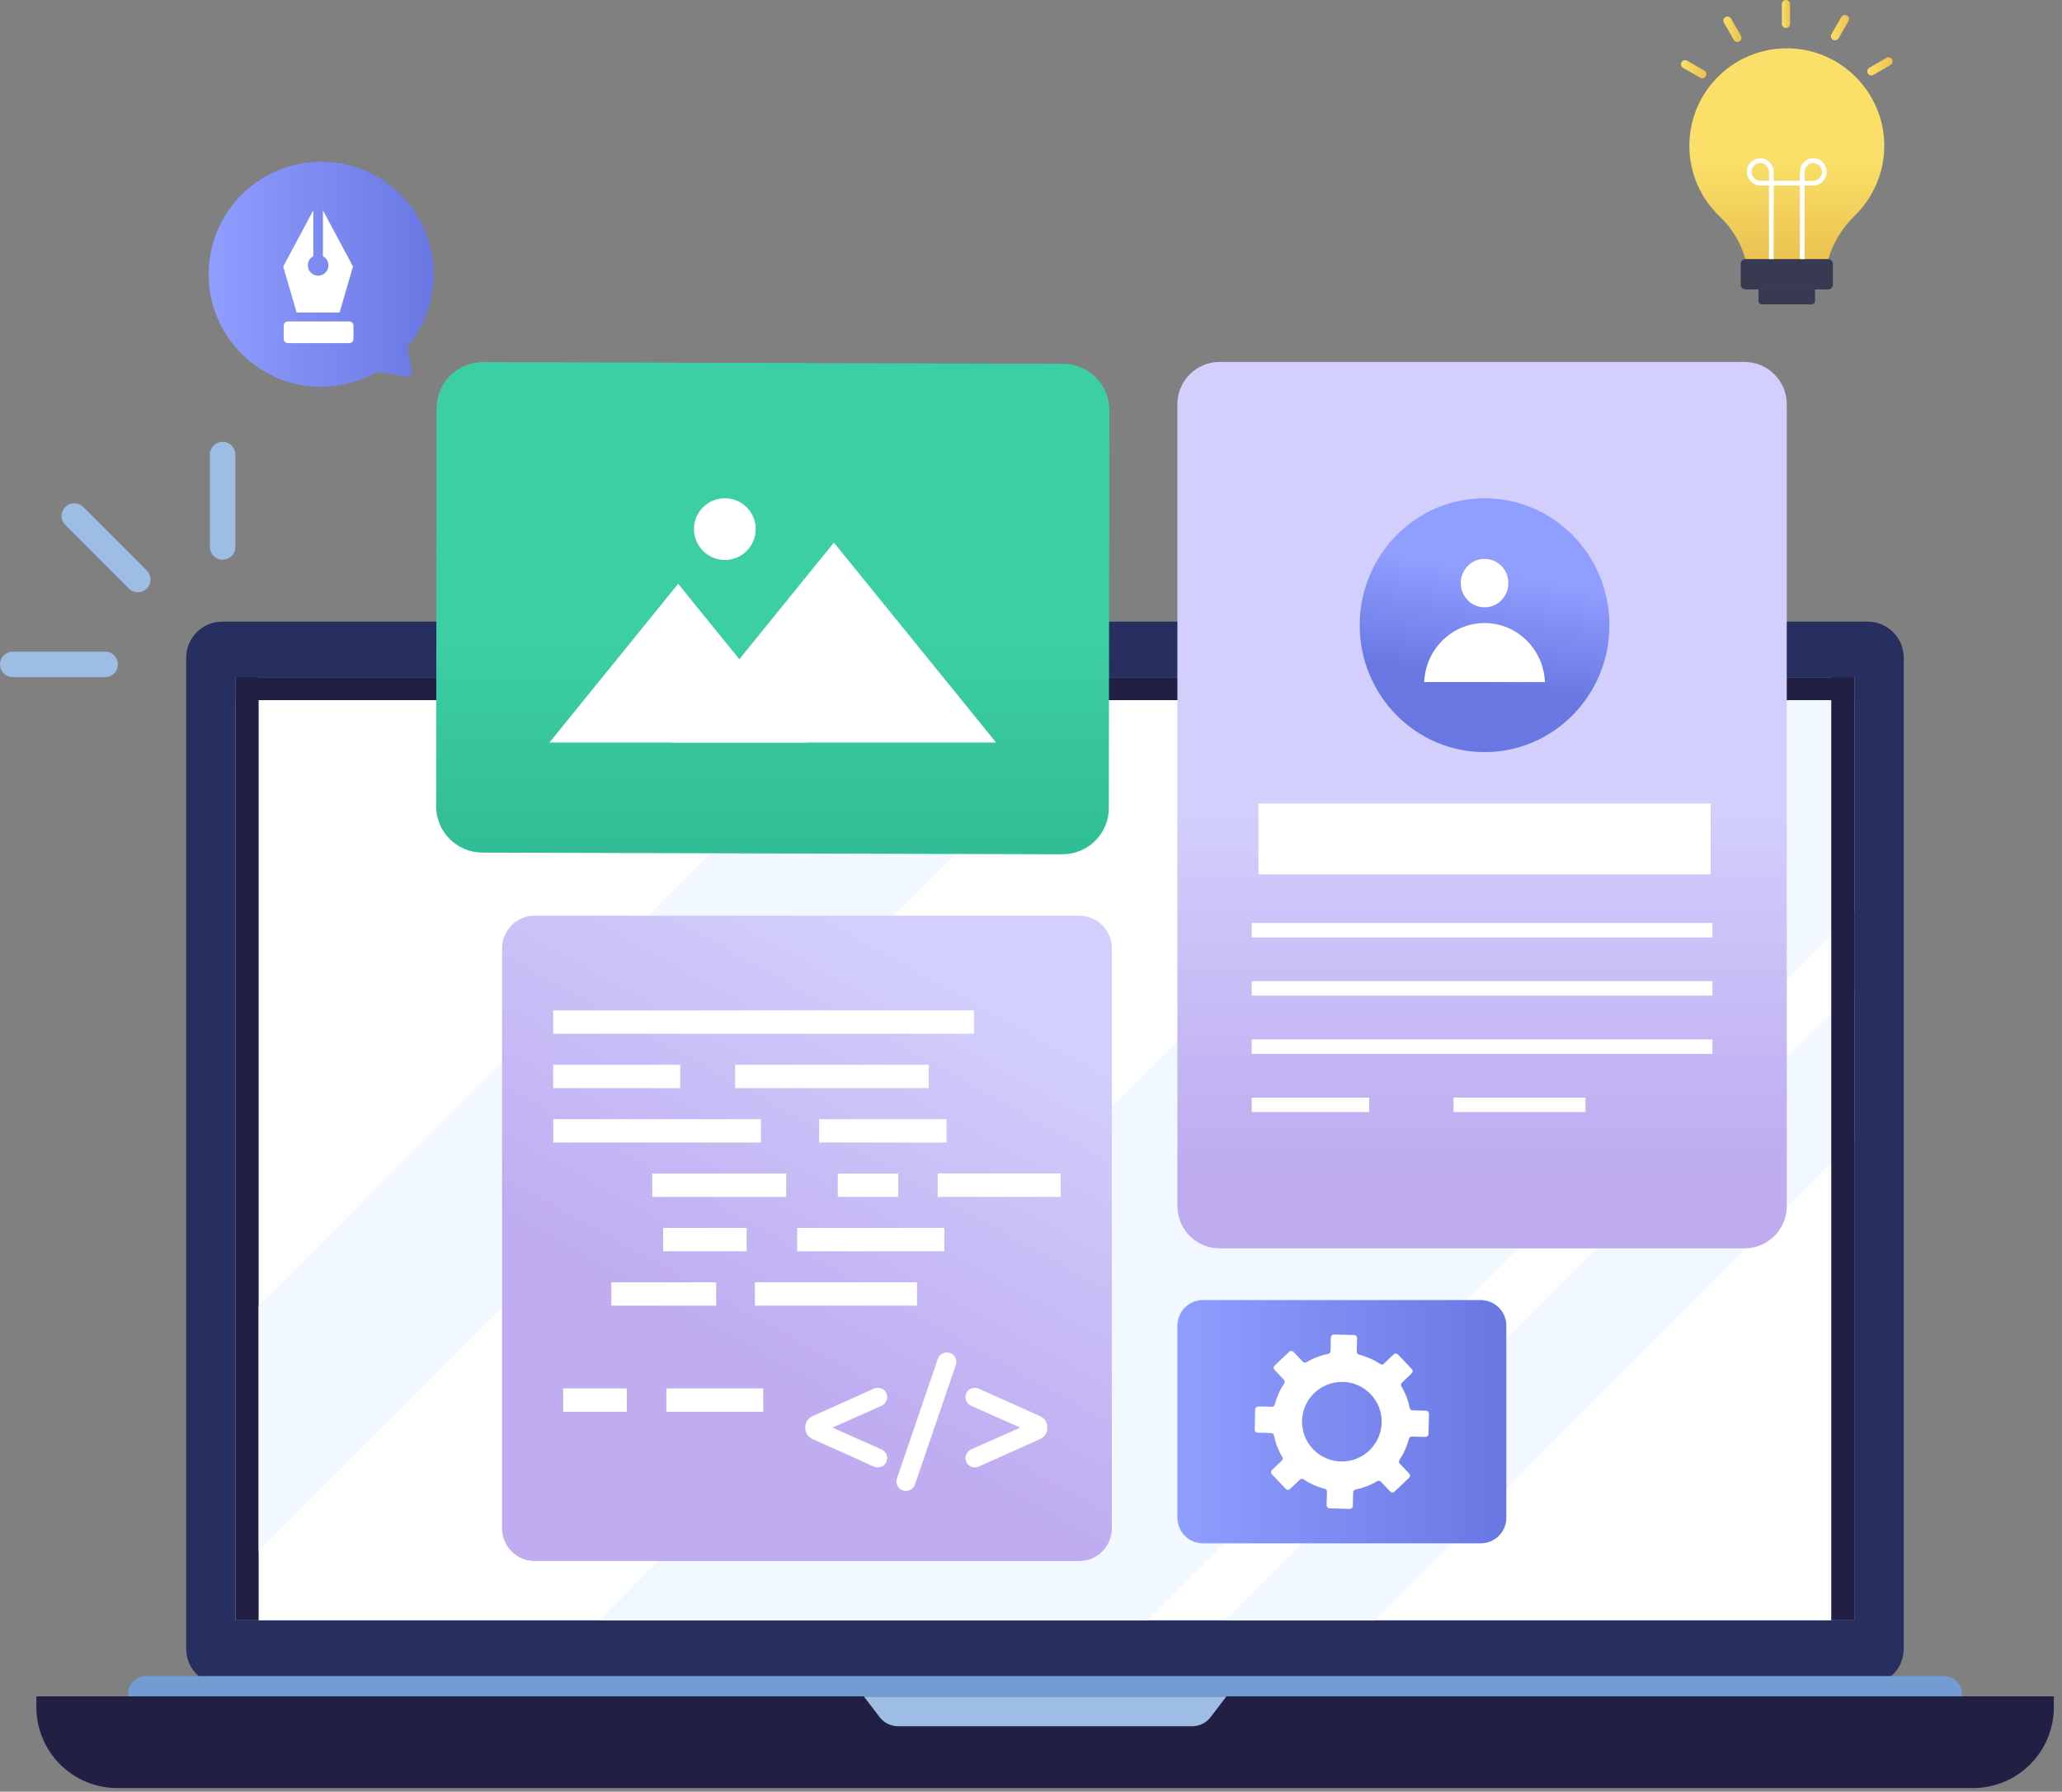
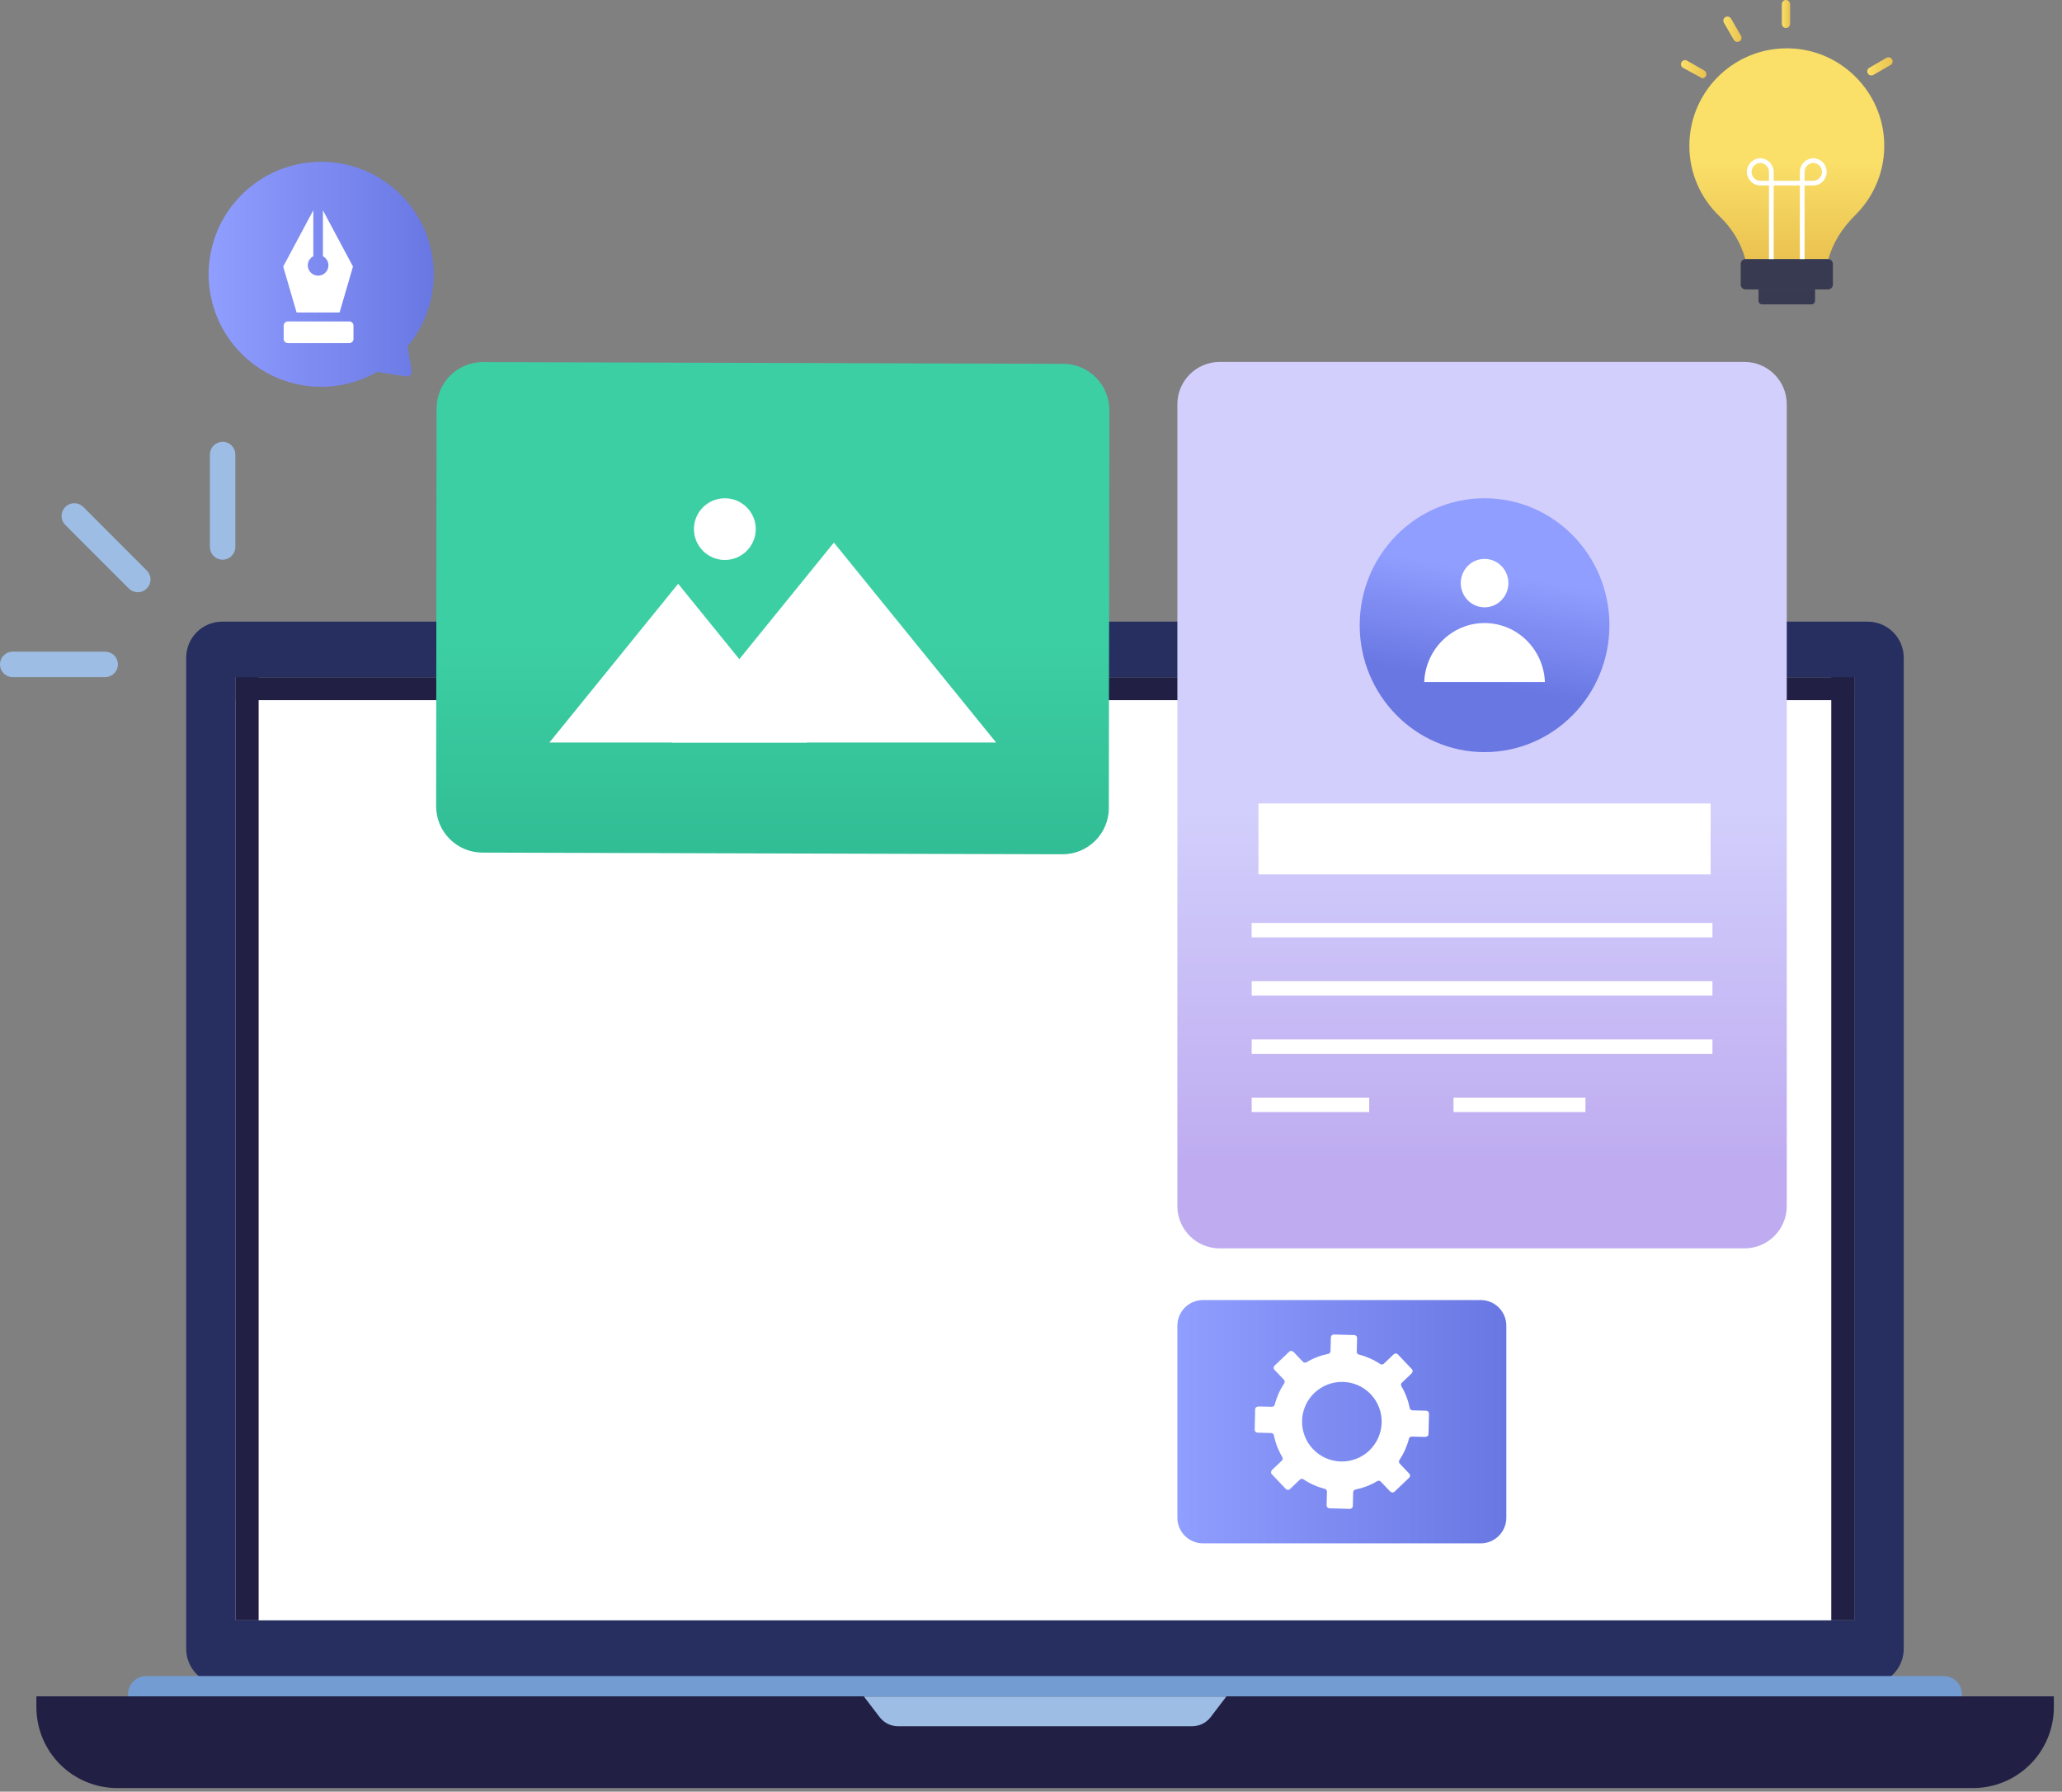
<svg xmlns="http://www.w3.org/2000/svg" width="168" height="146" viewBox="0 0 168 146" fill="none">
  <rect x="0" y="0" width="168" height="146" fill="#808080" stroke="none" />
  <path d="M18.102 50.657H152.173C152.951 50.657 153.696 50.966 154.246 51.517C154.796 52.067 155.105 52.813 155.105 53.592V134.359C155.105 135.137 154.796 135.883 154.246 136.434C153.696 136.984 152.951 137.293 152.173 137.293H18.102C17.324 137.293 16.578 136.984 16.029 136.434C15.479 135.883 15.17 135.137 15.17 134.359V53.592C15.17 52.813 15.479 52.067 16.029 51.517C16.578 50.966 17.324 50.657 18.102 50.657Z" fill="#262F5F" />
  <path d="M19.201 55.181H151.072V132.038H19.201V55.181Z" fill="white" />
  <path d="M19.201 55.181H21.072V132.038H19.201V55.181Z" fill="#211F44" />
-   <path d="M70.386 57.054L21.072 106.42V126.423L90.376 57.049L70.386 57.054ZM151.072 55.181V74.36L93.453 132.038H48.809L124.677 56.094V55.181H151.072ZM151.072 80.699V92.898L111.972 132.038H99.785L151.072 80.699Z" fill="#F2F8FF" />
  <path d="M149.201 55.181H151.072V132.038H149.201V55.181Z" fill="#211F44" />
  <path d="M19.201 57.054V55.181L151.073 55.181V57.054L19.201 57.054Z" fill="#211F44" />
  <path d="M2.965 138.23H167.336V139.112C167.336 140.86 166.642 142.537 165.407 143.773C164.172 145.009 162.497 145.704 160.751 145.704H9.55C7.803 145.704 6.128 145.009 4.894 143.773C3.659 142.537 2.965 140.86 2.965 139.112V138.23Z" fill="#211F44" />
  <path d="M11.906 136.578H158.368C158.759 136.578 159.134 136.733 159.41 137.01C159.686 137.286 159.841 137.661 159.841 138.052V138.23H10.434V138.052C10.434 137.859 10.472 137.667 10.546 137.488C10.62 137.309 10.728 137.147 10.865 137.01C11.002 136.873 11.164 136.764 11.343 136.69C11.521 136.616 11.713 136.578 11.906 136.578Z" fill="#739CD2" />
  <path d="M87.569 138.246H70.387L71.663 139.92C71.84 140.152 72.068 140.34 72.33 140.47C72.591 140.599 72.879 140.667 73.171 140.667H97.131C97.423 140.667 97.711 140.599 97.972 140.47C98.234 140.34 98.462 140.152 98.639 139.92L99.915 138.246H87.569Z" fill="#9DBDE4" />
  <path d="M8.578 55.178H1.045C0.908 55.179 0.772 55.153 0.646 55.101C0.519 55.05 0.404 54.973 0.307 54.877C0.209 54.78 0.132 54.666 0.08 54.539C0.027 54.413 0 54.277 0 54.14C0 54.003 0.027 53.867 0.08 53.741C0.132 53.614 0.209 53.5 0.307 53.403C0.404 53.307 0.519 53.23 0.646 53.179C0.772 53.127 0.908 53.101 1.045 53.102H8.578C8.851 53.104 9.113 53.215 9.306 53.409C9.498 53.603 9.606 53.866 9.606 54.14C9.606 54.414 9.498 54.677 9.306 54.871C9.113 55.066 8.851 55.176 8.578 55.178ZM18.138 45.608C18.002 45.608 17.867 45.581 17.741 45.529C17.615 45.477 17.501 45.4 17.405 45.304C17.308 45.208 17.232 45.093 17.18 44.967C17.128 44.841 17.101 44.706 17.101 44.57V37.03C17.103 36.756 17.213 36.494 17.408 36.301C17.602 36.108 17.864 36 18.138 36C18.412 36 18.674 36.108 18.868 36.301C19.062 36.494 19.173 36.756 19.175 37.03V44.57C19.175 44.845 19.066 45.109 18.871 45.304C18.677 45.499 18.413 45.608 18.138 45.608ZM11.226 48.259C11.09 48.259 10.955 48.232 10.829 48.18C10.703 48.128 10.589 48.051 10.493 47.955L5.318 42.775C5.125 42.58 5.017 42.317 5.018 42.042C5.018 41.768 5.127 41.505 5.321 41.31C5.515 41.116 5.778 41.007 6.052 41.006C6.327 41.006 6.59 41.114 6.785 41.307L11.959 46.487C12.104 46.632 12.203 46.817 12.243 47.019C12.283 47.22 12.262 47.429 12.184 47.618C12.105 47.808 11.973 47.97 11.802 48.084C11.631 48.198 11.431 48.259 11.226 48.259Z" fill="#9DBDE4" />
  <path d="M142.125 29.492H99.377C97.471 29.492 95.926 31.037 95.926 32.943V98.276C95.926 100.182 97.471 101.727 99.377 101.727H142.125C144.031 101.727 145.576 100.182 145.576 98.276V32.943C145.576 31.037 144.031 29.492 142.125 29.492Z" fill="url(#paint0_linear_1739_6045)" />
  <path d="M120.954 61.288C126.572 61.288 131.127 56.657 131.127 50.945C131.127 45.232 126.572 40.602 120.954 40.602C115.336 40.602 110.781 45.232 110.781 50.945C110.781 56.657 115.336 61.288 120.954 61.288Z" fill="url(#paint1_linear_1739_6045)" />
  <path d="M120.955 49.489C122.026 49.489 122.895 48.605 122.895 47.516C122.895 46.426 122.026 45.543 120.955 45.543C119.883 45.543 119.014 46.426 119.014 47.516C119.014 48.605 119.883 49.489 120.955 49.489Z" fill="white" />
  <path d="M125.87 55.578C125.765 52.906 123.607 50.772 120.953 50.772C118.3 50.772 116.142 52.907 116.037 55.578H125.87H125.87Z" fill="white" />
  <path d="M139.374 65.472H102.533V71.25H139.374V65.472Z" fill="white" />
  <path d="M139.522 75.21H101.979V76.385H139.522V75.21Z" fill="white" />
  <path d="M139.522 79.954H101.979V81.129H139.522V79.954Z" fill="white" />
  <path d="M139.522 84.698H101.979V85.873H139.522V84.698Z" fill="white" />
  <path d="M111.555 89.442H101.979V90.617H111.555V89.442Z" fill="white" />
  <path d="M129.175 89.442H118.424V90.617H129.175V89.442Z" fill="white" />
  <path d="M90.385 33.428L90.341 65.844C90.341 67.93 88.641 69.621 86.555 69.613L39.298 69.477C37.217 69.468 35.533 67.781 35.533 65.695C35.546 56.258 35.564 41.391 35.572 33.275C35.577 31.185 37.269 29.497 39.359 29.506C49.391 29.532 76.602 29.615 86.62 29.646C88.706 29.655 90.385 31.347 90.385 33.428V33.428Z" fill="url(#paint2_linear_1739_6045)" />
  <path d="M65.746 60.505H44.766L55.252 47.57L59.64 52.979L65.746 60.505Z" fill="white" />
  <path d="M81.158 60.506H54.728L67.941 44.214L81.158 60.506Z" fill="white" />
  <path d="M61.574 43.113C61.574 44.502 60.445 45.63 59.056 45.63C57.667 45.63 56.539 44.502 56.539 43.113C56.539 41.725 57.667 40.602 59.056 40.602C60.445 40.602 61.574 41.725 61.574 43.113Z" fill="white" />
-   <path d="M90.585 77.282V124.538C90.585 126.012 89.391 127.206 87.918 127.206H43.578C42.104 127.206 40.906 126.012 40.906 124.538V77.282C40.906 75.808 42.104 74.614 43.578 74.614H87.918C89.392 74.614 90.585 75.808 90.585 77.282Z" fill="url(#paint3_linear_1739_6045)" />
  <path d="M79.355 82.331H45.072V84.235H79.355V82.331Z" fill="white" />
  <path d="M55.422 86.764H45.072V88.668H55.422V86.764Z" fill="white" />
  <path d="M58.348 104.49H49.803V106.394H58.348V104.49Z" fill="white" />
  <path d="M74.715 104.49H61.502V106.394H74.715V104.49Z" fill="white" />
-   <path d="M75.665 86.764H59.891V88.668H75.665V86.764Z" fill="white" />
-   <path d="M61.996 91.195H45.072V93.1H61.996V91.195Z" fill="white" />
  <path d="M77.118 91.195H66.738V93.1H77.118V91.195Z" fill="white" />
  <path d="M64.053 95.627H53.137V97.532H64.053V95.627Z" fill="white" />
  <path d="M73.179 95.627H68.258V97.532H73.179V95.627Z" fill="white" />
  <path d="M86.422 95.627H76.4V97.532H86.422V95.627Z" fill="white" />
  <path d="M51.07 113.137H45.881V115.041H51.07V113.137Z" fill="white" />
  <path d="M62.183 113.137H54.291V115.041H62.183V113.137Z" fill="white" />
  <path d="M60.831 100.059H54.031V101.963H60.831V100.059Z" fill="white" />
  <path d="M76.937 100.059H64.947V101.963H76.937V100.059Z" fill="white" />
  <path d="M72.284 113.853C72.284 113.362 71.816 112.921 71.213 113.15L66.213 115.393C65.855 115.563 65.611 115.877 65.611 116.282V116.382C65.611 116.788 65.855 117.103 66.217 117.272C71.42 119.573 71.183 119.574 71.52 119.574C71.948 119.574 72.284 119.243 72.284 118.811C72.284 118.493 72.071 118.212 71.789 118.095L67.822 116.332L71.784 114.572C72.074 114.451 72.284 114.17 72.284 113.854L72.284 113.853Z" fill="white" />
  <path d="M76.405 110.739L73.087 120.444C72.897 121.018 73.299 121.49 73.812 121.49C74.181 121.49 74.448 121.261 74.549 120.961L77.867 111.257C77.974 110.934 77.899 110.649 77.701 110.441C77.332 110.057 76.6 110.152 76.406 110.739H76.405Z" fill="white" />
  <path d="M84.724 115.391L79.725 113.148C79.46 113.035 79.099 113.09 78.879 113.31C78.485 113.704 78.643 114.357 79.152 114.568L83.12 116.331L79.158 118.092C78.866 118.215 78.659 118.496 78.659 118.811C78.659 119.384 79.237 119.726 79.73 119.513L84.73 117.271C85.088 117.102 85.331 116.786 85.331 116.382V116.282C85.331 115.877 85.09 115.564 84.725 115.391H84.724Z" fill="white" />
  <path d="M120.636 105.938H98.016C96.862 105.938 95.926 106.873 95.926 108.028V123.674C95.926 124.828 96.862 125.764 98.016 125.764H120.636C121.791 125.764 122.727 124.828 122.727 123.674V108.028C122.727 106.873 121.791 105.938 120.636 105.938Z" fill="url(#paint4_linear_1739_6045)" />
  <path d="M116.198 114.953L115.078 114.925C114.969 114.922 114.879 114.844 114.858 114.736C114.735 114.121 114.509 113.522 114.177 112.963C114.121 112.869 114.134 112.751 114.214 112.676L114.959 111.967C115.123 111.811 115.125 111.664 115.035 111.57L113.889 110.364C113.8 110.269 113.65 110.266 113.556 110.355L112.743 111.128C112.664 111.203 112.545 111.211 112.454 111.15C111.914 110.792 111.326 110.534 110.717 110.38C110.611 110.354 110.537 110.26 110.54 110.151L110.568 109.031C110.571 108.901 110.469 108.793 110.339 108.79L108.673 108.747C108.543 108.744 108.435 108.847 108.431 108.977L108.403 110.103C108.4 110.213 108.321 110.302 108.214 110.324C107.599 110.446 106.998 110.674 106.444 111.007C106.351 111.063 106.232 111.05 106.156 110.971L105.442 110.219C105.286 110.054 105.138 110.053 105.044 110.142L103.841 111.286C103.747 111.375 103.743 111.525 103.833 111.619L104.608 112.435C104.684 112.514 104.691 112.634 104.631 112.724C104.273 113.263 104.015 113.847 103.858 114.458C103.831 114.564 103.739 114.637 103.63 114.635L102.598 114.611C102.372 114.605 102.267 114.709 102.264 114.839L102.225 116.502C102.222 116.632 102.324 116.74 102.454 116.743L103.571 116.774C103.681 116.777 103.77 116.855 103.791 116.962C103.914 117.578 104.142 118.179 104.475 118.732C104.531 118.827 104.518 118.945 104.439 119.021L103.693 119.729C103.529 119.885 103.528 120.032 103.617 120.127L104.764 121.333C104.853 121.427 105.003 121.431 105.097 121.341L105.909 120.569C105.989 120.493 106.108 120.486 106.2 120.547C106.738 120.91 107.326 121.166 107.936 121.322C108.042 121.349 108.115 121.443 108.113 121.552L108.084 122.666C108.081 122.796 108.184 122.904 108.313 122.908L109.979 122.955C110.109 122.958 110.218 122.856 110.221 122.725L110.249 121.599C110.252 121.49 110.33 121.4 110.437 121.379C111.055 121.254 111.653 121.028 112.207 120.696C112.301 120.64 112.42 120.653 112.496 120.732L113.21 121.484C113.366 121.649 113.513 121.65 113.608 121.561L114.811 120.417C114.905 120.327 114.909 120.178 114.819 120.084L114.04 119.264C113.965 119.185 113.957 119.066 114.018 118.975C114.376 118.436 114.637 117.85 114.791 117.242C114.817 117.136 114.91 117.062 115.02 117.065L116.053 117.091C116.279 117.097 116.385 116.993 116.388 116.863L116.428 115.195C116.431 115.065 116.328 114.957 116.198 114.953H116.198ZM111.558 118.203C110.265 119.432 108.212 119.384 106.975 118.083C105.742 116.786 105.798 114.733 107.091 113.504C108.388 112.27 110.446 112.315 111.678 113.612C112.915 114.914 112.855 116.97 111.558 118.203Z" fill="white" />
  <path d="M153.512 11.533C153.612 13.88 152.69 16.012 151.16 17.526C150.104 18.573 149.337 19.769 148.963 21.119H142.197C141.843 19.799 141.131 18.613 140.085 17.611C138.575 16.166 137.639 14.134 137.639 11.877C137.639 7.293 141.525 3.616 146.183 3.96C150.169 4.258 153.343 7.542 153.512 11.533Z" fill="url(#paint5_linear_1739_6045)" />
  <path d="M147.781 12.895C147.766 12.893 147.751 12.893 147.736 12.894C147.721 12.894 147.706 12.894 147.691 12.895C147.107 12.929 146.643 13.414 146.643 14.005V14.732H144.51V14.005C144.51 13.414 144.046 12.929 143.463 12.895C143.447 12.893 143.432 12.893 143.417 12.894C143.402 12.894 143.387 12.894 143.372 12.895C142.789 12.929 142.324 13.414 142.324 14.005C142.324 14.597 142.823 15.117 143.436 15.117H144.126V21.403C144.126 21.509 144.212 21.596 144.318 21.596C144.424 21.596 144.51 21.509 144.51 21.403V15.117H146.643V21.403C146.643 21.509 146.729 21.596 146.835 21.596C146.942 21.596 147.028 21.509 147.028 21.403V15.117H147.718C148.331 15.117 148.829 14.618 148.829 14.005C148.829 13.393 148.365 12.929 147.781 12.895ZM144.126 14.732H143.436C143.035 14.732 142.709 14.406 142.709 14.005C142.709 13.605 143.025 13.289 143.417 13.279C143.81 13.289 144.125 13.611 144.125 14.005V14.732H144.126ZM147.718 14.732H147.028V14.005C147.028 13.611 147.344 13.289 147.736 13.279C148.128 13.289 148.444 13.611 148.444 14.005C148.444 14.4 148.118 14.732 147.717 14.732H147.718Z" fill="white" />
  <path d="M149.333 21.506V23.194C149.333 23.408 149.158 23.583 148.945 23.583H142.209C141.996 23.583 141.824 23.408 141.824 23.194V21.506C141.824 21.293 141.996 21.118 142.209 21.118H148.945C149.158 21.118 149.333 21.293 149.333 21.506Z" fill="#373A50" />
  <path d="M147.88 23.582V24.508C147.88 24.672 147.749 24.802 147.586 24.802H143.567C143.406 24.802 143.273 24.672 143.273 24.508V23.582H147.881H147.88Z" fill="#373A50" />
  <path d="M145.511 2.285C145.326 2.285 145.176 2.135 145.176 1.95V0.335C145.176 0.15 145.326 0 145.511 0C145.696 0 145.847 0.15 145.847 0.335V1.95C145.847 2.135 145.696 2.285 145.511 2.285Z" fill="url(#paint6_linear_1739_6045)" />
  <path d="M141.553 3.416C141.437 3.416 141.325 3.356 141.262 3.249L140.455 1.851C140.362 1.69 140.418 1.485 140.578 1.393C140.738 1.3 140.944 1.355 141.036 1.515L141.844 2.913C141.936 3.074 141.881 3.279 141.721 3.371C141.668 3.402 141.61 3.416 141.554 3.416H141.553Z" fill="url(#paint7_linear_1739_6045)" />
-   <path d="M138.688 6.377C138.631 6.377 138.574 6.362 138.521 6.332L137.123 5.524C136.962 5.432 136.907 5.227 137 5.066C137.093 4.906 137.297 4.85 137.459 4.944L138.857 5.751C139.017 5.844 139.072 6.049 138.979 6.209C138.917 6.316 138.804 6.377 138.688 6.377H138.688Z" fill="url(#paint8_linear_1739_6045)" />
+   <path d="M138.688 6.377L137.123 5.524C136.962 5.432 136.907 5.227 137 5.066C137.093 4.906 137.297 4.85 137.459 4.944L138.857 5.751C139.017 5.844 139.072 6.049 138.979 6.209C138.917 6.316 138.804 6.377 138.688 6.377H138.688Z" fill="url(#paint8_linear_1739_6045)" />
  <path d="M152.467 6.149C152.351 6.149 152.238 6.089 152.176 5.981C152.083 5.821 152.138 5.616 152.299 5.523L153.696 4.716C153.857 4.623 154.062 4.678 154.155 4.839C154.248 4.999 154.193 5.205 154.032 5.297L152.635 6.104C152.582 6.135 152.524 6.149 152.467 6.149H152.467Z" fill="url(#paint9_linear_1739_6045)" />
-   <path d="M149.507 3.286C149.45 3.286 149.393 3.271 149.34 3.241C149.179 3.148 149.124 2.943 149.217 2.783L150.024 1.385C150.117 1.224 150.321 1.169 150.483 1.262C150.643 1.355 150.698 1.56 150.605 1.72L149.798 3.118C149.736 3.226 149.623 3.286 149.507 3.286H149.507Z" fill="url(#paint10_linear_1739_6045)" />
  <path d="M33.532 30.225C33.569 30.49 33.346 30.721 33.081 30.676L30.738 30.303C29.393 31.074 27.832 31.518 26.171 31.518C21.109 31.518 17 27.416 17 22.354C17 17.291 21.109 13.183 26.171 13.183C31.234 13.183 35.335 17.292 35.335 22.354C35.335 24.585 34.534 26.638 33.212 28.221L33.532 30.225Z" fill="url(#paint11_linear_1739_6045)" />
  <path d="M28.799 26.533V27.62C28.799 27.807 28.647 27.959 28.46 27.959H23.454C23.265 27.959 23.113 27.808 23.113 27.62V26.533C23.113 26.346 23.265 26.194 23.454 26.194H28.46C28.646 26.194 28.799 26.346 28.799 26.533Z" fill="white" />
  <path d="M28.759 21.722L27.667 25.466H24.166L23.074 21.722L25.524 17.138H25.527V20.88C25.261 21.02 25.078 21.3 25.078 21.623C25.078 22.087 25.452 22.462 25.918 22.462C26.384 22.462 26.758 22.087 26.758 21.623C26.758 21.3 26.575 21.02 26.31 20.88V17.138L28.76 21.722H28.759Z" fill="white" />
  <defs>
    <linearGradient id="paint0_linear_1739_6045" x1="120.751" y1="66.059" x2="120.751" y2="95.438" gradientUnits="userSpaceOnUse">
      <stop stop-color="#D2CFFC" />
      <stop offset="1" stop-color="#BEABF0" />
    </linearGradient>
    <linearGradient id="paint1_linear_1739_6045" x1="121.707" y1="46.661" x2="120.126" y2="55.655" gradientUnits="userSpaceOnUse">
      <stop stop-color="#909EFF" />
      <stop offset="1" stop-color="#6977E3" />
    </linearGradient>
    <linearGradient id="paint2_linear_1739_6045" x1="62.959" y1="52.008" x2="62.959" y2="71.216" gradientUnits="userSpaceOnUse">
      <stop stop-color="#3DCFA4" />
      <stop offset="1" stop-color="#30BB93" />
    </linearGradient>
    <linearGradient id="paint3_linear_1739_6045" x1="77.422" y1="79.906" x2="60.331" y2="110.65" gradientUnits="userSpaceOnUse">
      <stop stop-color="#D2CFFC" />
      <stop offset="1" stop-color="#BFACF1" />
    </linearGradient>
    <linearGradient id="paint4_linear_1739_6045" x1="95.926" y1="115.851" x2="122.727" y2="115.851" gradientUnits="userSpaceOnUse">
      <stop stop-color="#909EFF" />
      <stop offset="1" stop-color="#6977E3" />
    </linearGradient>
    <linearGradient id="paint5_linear_1739_6045" x1="145.579" y1="13.259" x2="145.579" y2="21.143" gradientUnits="userSpaceOnUse">
      <stop stop-color="#FADF68" />
      <stop offset="1" stop-color="#EAC250" />
    </linearGradient>
    <linearGradient id="paint6_linear_1739_6045" x1="145.176" y1="1.143" x2="145.847" y2="1.143" gradientUnits="userSpaceOnUse">
      <stop stop-color="#FADF68" />
      <stop offset="1" stop-color="#EAC250" />
    </linearGradient>
    <linearGradient id="paint7_linear_1739_6045" x1="140.41" y1="2.382" x2="141.888" y2="2.382" gradientUnits="userSpaceOnUse">
      <stop stop-color="#FADF68" />
      <stop offset="1" stop-color="#EAC250" />
    </linearGradient>
    <linearGradient id="paint8_linear_1739_6045" x1="136.955" y1="5.637" x2="139.024" y2="5.637" gradientUnits="userSpaceOnUse">
      <stop stop-color="#FADF68" />
      <stop offset="1" stop-color="#EAC250" />
    </linearGradient>
    <linearGradient id="paint9_linear_1739_6045" x1="152.131" y1="5.41" x2="154.2" y2="5.41" gradientUnits="userSpaceOnUse">
      <stop stop-color="#FADF68" />
      <stop offset="1" stop-color="#EAC250" />
    </linearGradient>
    <linearGradient id="paint10_linear_1739_6045" x1="149.172" y1="2.251" x2="150.65" y2="2.251" gradientUnits="userSpaceOnUse">
      <stop stop-color="#FADF68" />
      <stop offset="1" stop-color="#EAC250" />
    </linearGradient>
    <linearGradient id="paint11_linear_1739_6045" x1="17" y1="22.35" x2="35.335" y2="22.35" gradientUnits="userSpaceOnUse">
      <stop stop-color="#909EFF" />
      <stop offset="1" stop-color="#6977E3" />
    </linearGradient>
  </defs>
</svg>